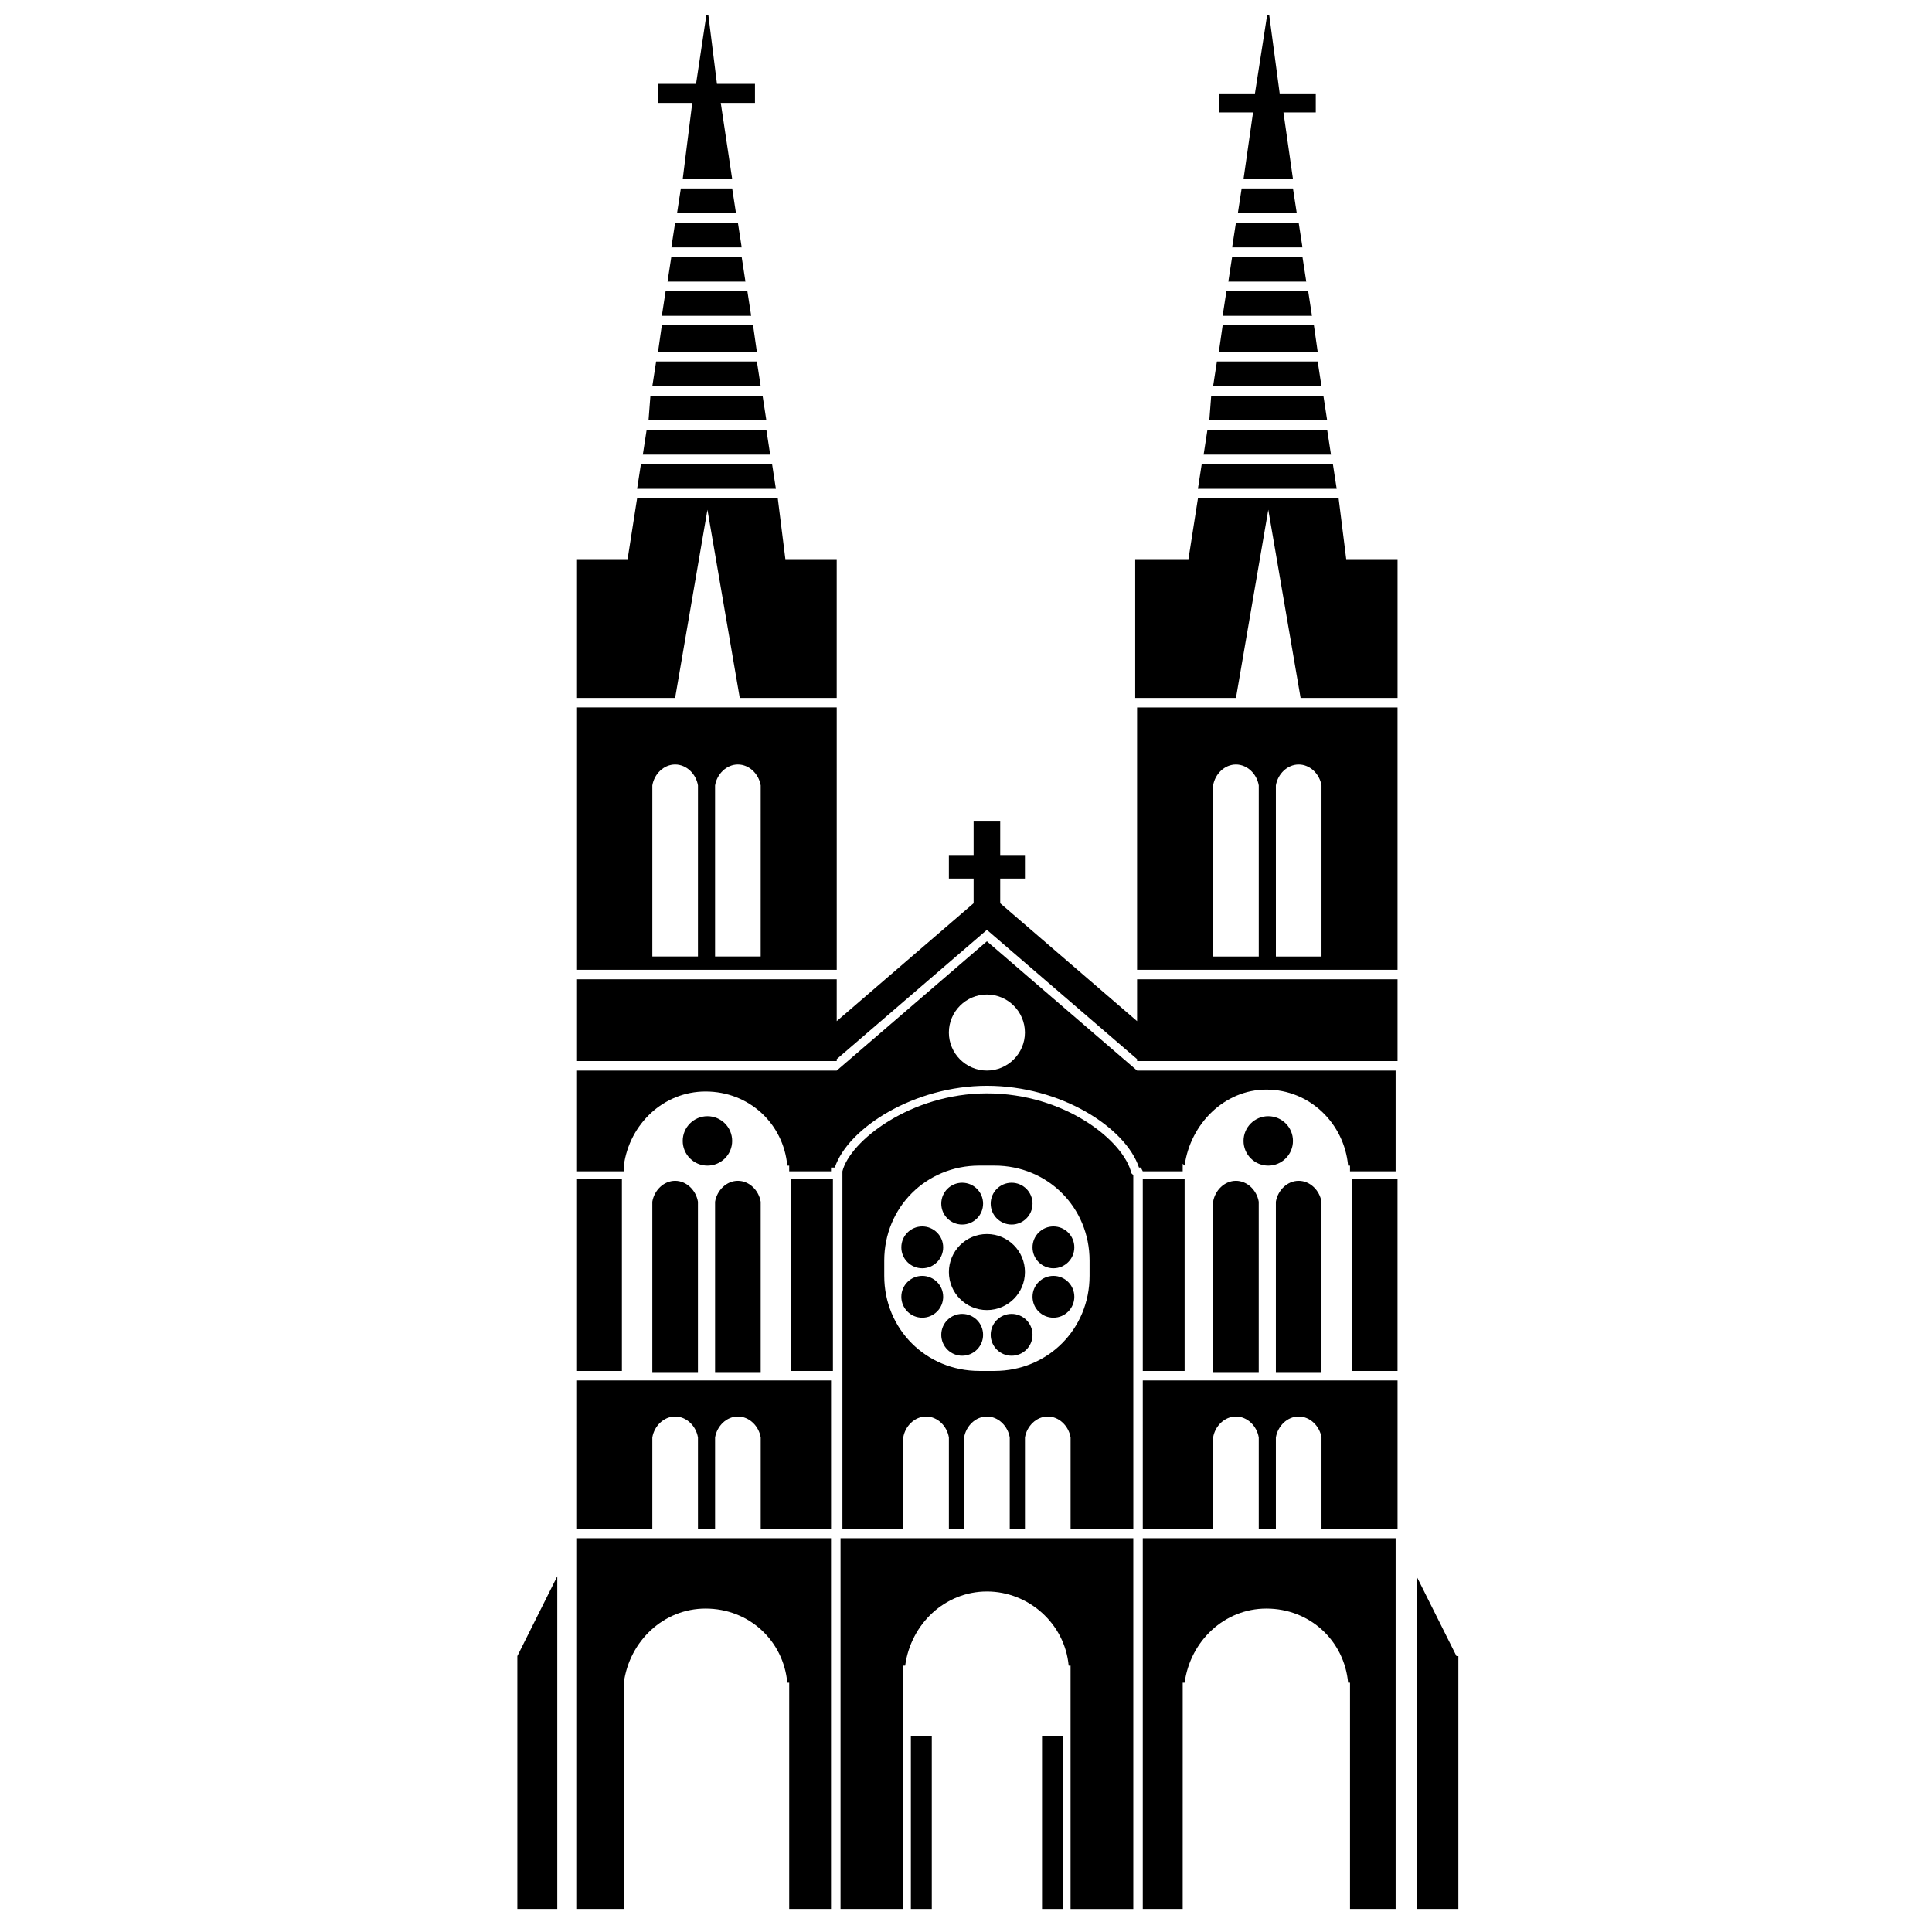
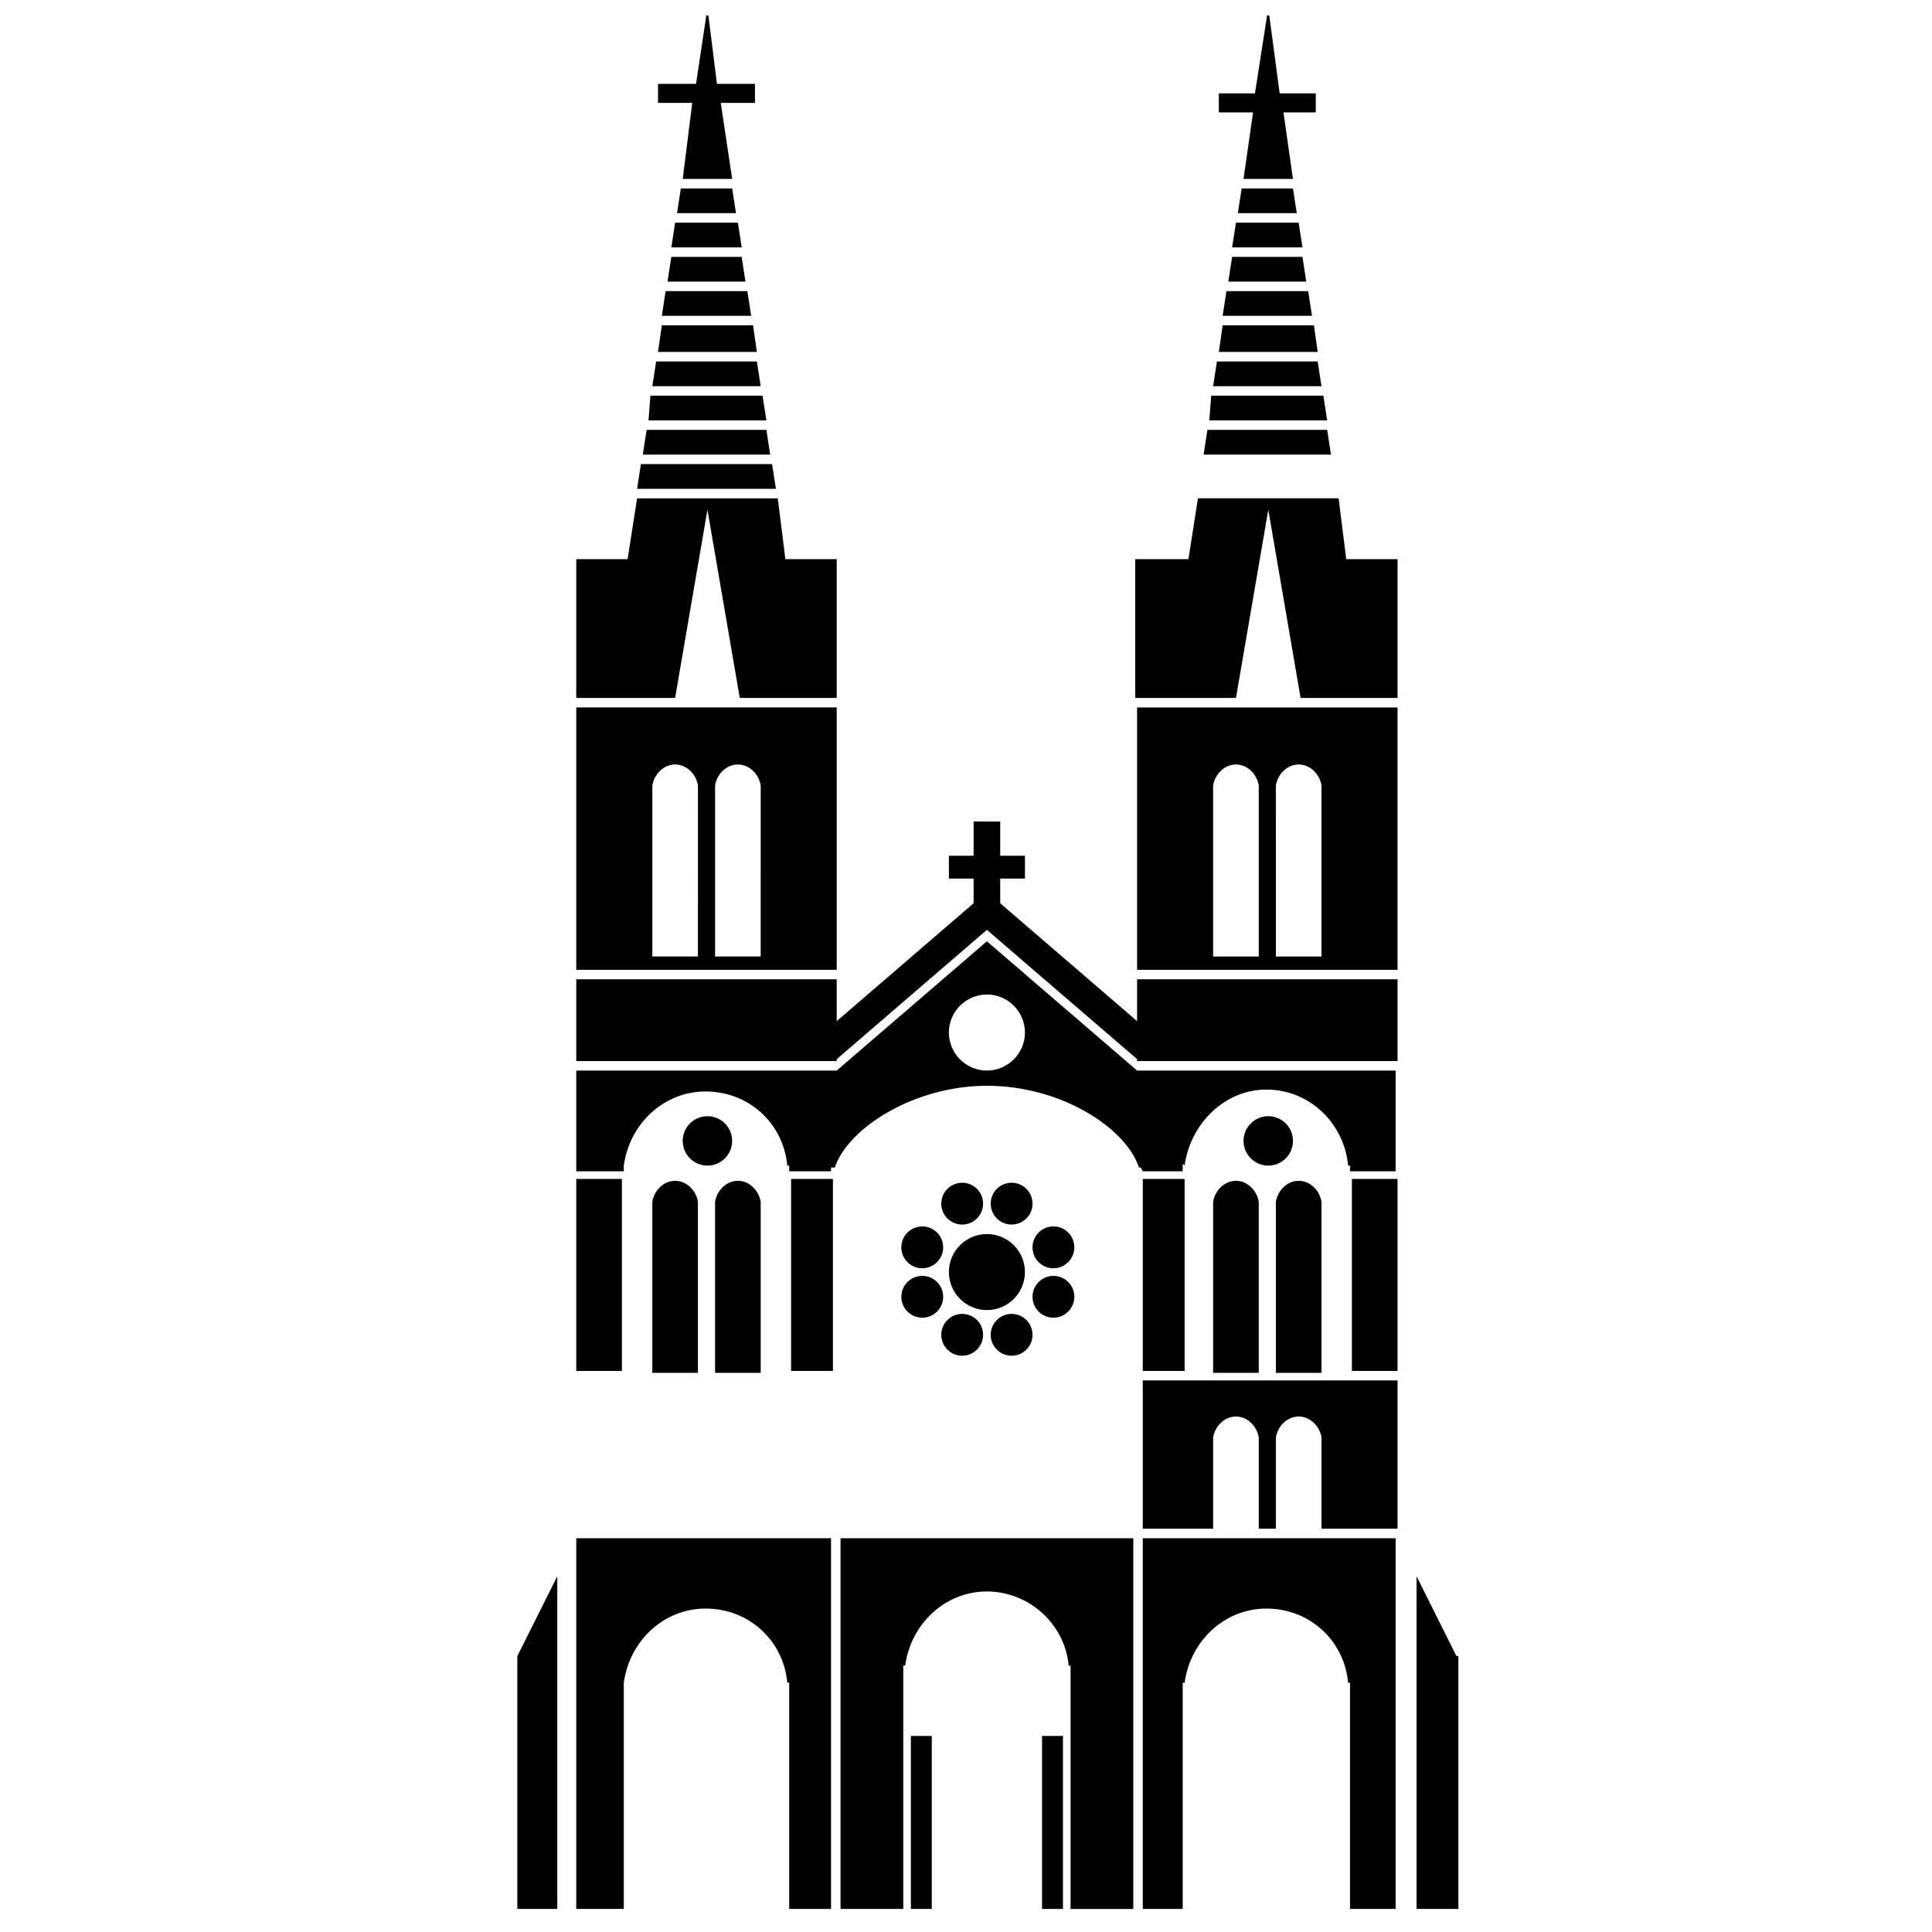
<svg xmlns="http://www.w3.org/2000/svg" width="800px" height="800px" version="1.1" viewBox="144 144 512 512">
  <defs>
    <clipPath id="b">
      <path d="m318 148.09h27v43.906h-27z" />
    </clipPath>
    <clipPath id="a">
      <path d="m467 148.09h26v43.906h-26z" />
    </clipPath>
  </defs>
  <path d="m465.49 462.47v45.344h12.09v-45.344c-0.504-3.023-3.023-5.543-6.047-5.543-3.019 0-5.539 2.519-6.043 5.543z" />
  <path d="m482.12 462.47v45.344h12.09v-45.344c-0.504-3.023-3.023-5.543-6.047-5.543-3.023 0-5.539 2.519-6.043 5.543z" />
  <path d="m316.87 462.47v45.344h12.09v-45.344c-0.504-3.023-3.023-5.543-6.047-5.543-3.019 0-5.539 2.519-6.043 5.543z" />
  <path d="m333.5 462.47v45.344h12.09v-45.344c-0.504-3.023-3.023-5.543-6.047-5.543-3.019 0-5.539 2.519-6.043 5.543z" />
  <path d="m338.03 446.35c0 3.617-2.934 6.551-6.551 6.551-3.617 0-6.551-2.934-6.551-6.551 0-3.617 2.934-6.547 6.551-6.547 3.617 0 6.551 2.93 6.551 6.547" />
  <path d="m486.65 446.35c0 3.617-2.93 6.551-6.547 6.551-3.617 0-6.551-2.934-6.551-6.551 0-3.617 2.934-6.547 6.551-6.547 3.617 0 6.547 2.93 6.547 6.547" />
  <path d="m529.98 582.88-5.039-10.078-5.539-11.082v88.164h11.082v-67.004z" />
  <path d="m281.1 582.88v67.004h10.582v-88.164l-5.543 11.082z" />
  <path d="m415.62 481.11c0 5.562-4.512 10.074-10.078 10.074-5.562 0-10.074-4.512-10.074-10.074 0-5.566 4.512-10.078 10.074-10.078 5.566 0 10.078 4.512 10.078 10.078" />
  <path d="m417.63 497.74c0 3.059-2.481 5.543-5.543 5.543s-5.543-2.484-5.543-5.543c0-3.062 2.481-5.543 5.543-5.543s5.543 2.481 5.543 5.543" />
  <path d="m404.53 497.74c0 3.059-2.481 5.543-5.539 5.543-3.062 0-5.543-2.484-5.543-5.543 0-3.062 2.481-5.543 5.543-5.543 3.059 0 5.539 2.481 5.539 5.543" />
  <path d="m428.71 474.56c0 3.059-2.481 5.543-5.543 5.543-3.059 0-5.539-2.484-5.539-5.543 0-3.062 2.481-5.543 5.539-5.543 3.062 0 5.543 2.481 5.543 5.543" />
  <path d="m428.71 487.66c0 3.062-2.481 5.543-5.543 5.543-3.059 0-5.539-2.481-5.539-5.543 0-3.059 2.481-5.539 5.539-5.539 3.062 0 5.543 2.481 5.543 5.539" />
  <path d="m417.63 462.98c0 3.059-2.481 5.539-5.543 5.539s-5.543-2.481-5.543-5.539c0-3.062 2.481-5.543 5.543-5.543s5.543 2.481 5.543 5.543" />
  <path d="m404.53 462.98c0 3.059-2.481 5.539-5.539 5.539-3.062 0-5.543-2.481-5.543-5.539 0-3.062 2.481-5.543 5.543-5.543 3.059 0 5.539 2.481 5.539 5.543" />
  <path d="m393.95 474.56c0 3.059-2.481 5.543-5.543 5.543-3.059 0-5.543-2.484-5.543-5.543 0-3.062 2.484-5.543 5.543-5.543 3.062 0 5.543 2.481 5.543 5.543" />
  <path d="m393.95 487.66c0 3.062-2.481 5.543-5.543 5.543-3.059 0-5.543-2.481-5.543-5.543 0-3.059 2.484-5.539 5.543-5.539 3.062 0 5.543 2.481 5.543 5.539" />
  <path d="m502.27 456.43h12.09v50.883h-12.09z" />
  <path d="m296.72 456.43h12.09v50.883h-12.09z" />
  <path d="m353.65 456.43h11.082v50.883h-11.082z" />
-   <path d="m296.72 549.12h20.152v-24.184c0.504-3.023 3.023-5.543 6.047-5.543 3.023 0 5.543 2.519 6.047 5.543v24.184h4.535v-24.184c0.504-3.023 3.023-5.543 6.047-5.543s5.543 2.519 6.047 5.543v24.184h18.641v-39.297h-67.516z" />
  <path d="m446.85 549.12h18.641v-24.184c0.504-3.023 3.023-5.543 6.047-5.543 3.023 0 5.543 2.519 6.047 5.543v24.184h4.535v-24.184c0.504-3.023 3.023-5.543 6.047-5.543 3.023 0 5.543 2.519 6.047 5.543v24.184h20.152v-39.297h-67.516z" />
  <path d="m445.34 427.71-39.801-34.258-39.801 34.258h-69.02v26.703h12.594v-1.512c1.512-11.082 10.578-19.648 21.664-19.648 11.586 0 20.656 8.566 21.664 19.648h0.504v1.512h11.082v-1.008h1.008c3.527-10.578 21.16-21.664 40.305-21.664 19.648 0 36.777 11.082 40.305 21.664h0.504l0.504 1.008h10.578v-2.016l0.504 0.504c1.512-11.082 10.578-20.152 21.664-20.152 11.586 0 20.656 9.07 21.664 20.152h0.504v1.512h12.09v-26.703zm-39.801 0c-5.543 0-10.078-4.535-10.078-10.078 0-5.543 4.535-10.078 10.078-10.078 5.543 0 10.078 4.535 10.078 10.078 0 5.543-4.535 10.078-10.078 10.078z" />
  <path d="m446.85 456.43v50.883h11.086v-50.883z" />
-   <path d="m405.54 433.75c-20.152 0-36.273 12.594-38.289 20.656v94.715h16.121v-24.184c0.504-3.023 3.023-5.543 6.047-5.543 3.023 0 5.543 2.519 6.047 5.543v24.184h4.031v-24.184c0.504-3.023 3.023-5.543 6.047-5.543 3.023 0 5.543 2.519 6.047 5.543v24.184h4.031v-24.184c0.504-3.023 3.023-5.543 6.047-5.543 3.023 0 5.543 2.519 6.047 5.543v24.184h16.625l-0.008-93.707-0.504-0.504c-2.012-8.566-17.633-21.16-38.289-21.16zm27.207 48.367c0 14.105-11.082 25.191-25.191 25.191h-4.031c-14.105 0-25.191-11.082-25.191-25.191v-4.031c0-14.105 11.082-25.191 25.191-25.191h4.031c14.105 0 25.191 11.082 25.191 25.191z" />
  <path d="m366.75 649.89h16.625v-64.484h0.504c1.512-11.082 10.578-19.648 21.664-19.648 11.082 0 20.656 8.566 21.664 19.648h0.504v64.488h16.625v-98.246h-77.586z" />
  <path d="m344.58 239.79h-26.699l-1.008 6.551h28.715z" />
  <path d="m346.09 248.86h-29.723l-0.504 6.551h31.234z" />
  <path d="m348.61 266.99h-34.762l-1.008 6.551h36.777z" />
  <path d="m347.1 257.93h-31.738l-1.008 6.547h33.754z" />
  <path d="m319.39 227.7h23.676l-1.008-6.551h-21.66z" />
  <path d="m343.57 230.21h-24.18l-1.008 7.055h26.195z" />
  <path d="m320.9 328.96h2.012l8.566-49.875 8.566 49.875h25.691v-36.777h-13.602l-2.016-16.121h-37.281l-2.519 16.121h-13.602v36.777z" />
  <g clip-path="url(#b)">
    <path d="m324.93 191.42h13.102l-3.023-20.152h9.066v-5.039h-10.074l-2.519-20.152-3.023 20.152h-10.074v5.039h9.066z" />
  </g>
  <path d="m320.9 218.63h20.652l-1.004-6.551h-18.645z" />
  <path d="m321.91 209.56h18.645l-1.008-6.551h-16.629z" />
  <path d="m324.43 193.94-1.008 6.547h15.621l-1.008-6.547z" />
-   <path d="m497.23 266.99h-34.762l-1.008 6.551h36.777z" />
  <path d="m494.71 248.86h-29.727l-0.504 6.551h31.238z" />
  <path d="m493.2 239.79h-26.703l-1.008 6.551h28.719z" />
  <g clip-path="url(#a)">
    <path d="m473.55 191.42h13.098l-2.519-17.633h8.566v-5.039h-9.57l-3.023-22.672-3.527 22.672h-9.574v5.039h9.07z" />
  </g>
  <path d="m495.72 257.93h-31.742l-1.004 6.547h33.754z" />
  <path d="m468.01 227.7h23.68l-1.008-6.551h-21.664z" />
  <path d="m498.75 276.06h-37.281l-2.519 16.121h-14.109v36.777h26.703l8.566-49.875 8.562 49.875h25.695v-36.777h-13.602z" />
  <path d="m492.2 230.21h-24.184l-1.008 7.055h26.199z" />
  <path d="m473.05 193.94-1.008 6.547h15.617l-1.008-6.547z" />
  <path d="m470.53 209.56h18.641l-1.008-6.551h-16.625z" />
  <path d="m469.52 218.63h20.656l-1.008-6.551h-18.641z" />
  <path d="m445.34 401.01h69.023v-69.527h-69.023zm36.781-48.871c0.504-3.023 3.023-5.543 6.047-5.543 3.023 0 5.543 2.519 6.047 5.543v45.344h-12.09zm-16.629 0c0.504-3.023 3.023-5.543 6.047-5.543 3.023 0 5.543 2.519 6.047 5.543v45.344h-12.094z" />
  <path d="m445.34 414.61-36.273-31.238v-6.547h6.551v-6.047h-6.551v-9.066h-7.051v9.066h-6.551v6.047h6.551v6.547l-36.277 31.238v-11.086h-69.02v21.664h69.02v-0.504l39.801-34.258 39.801 34.258v0.504h69.023v-21.664h-69.023z" />
  <path d="m365.74 331.48h-69.02v69.527h69.023zm-36.777 66h-12.09v-45.344c0.504-3.023 3.023-5.543 6.047-5.543 3.023 0 5.543 2.519 6.047 5.543zm16.625 0h-12.09v-45.344c0.504-3.023 3.023-5.543 6.047-5.543 3.023 0 5.543 2.519 6.047 5.543z" />
  <path d="m385.39 604.04h5.543v45.848h-5.543z" />
  <path d="m420.15 604.04h5.543v45.848h-5.543z" />
  <path d="m446.85 649.89h10.578v-6.047l0.004-53.906h0.504c1.512-11.082 10.578-19.648 21.664-19.648 11.586 0 20.656 8.566 21.664 19.648h0.504v59.953h12.09v-98.242h-67.008z" />
  <path d="m296.72 649.89h12.594v-59.953c1.512-11.082 10.578-19.648 21.664-19.648 11.586 0 20.656 8.566 21.664 19.648h0.504v59.953h11.082v-98.242h-67.508z" />
</svg>